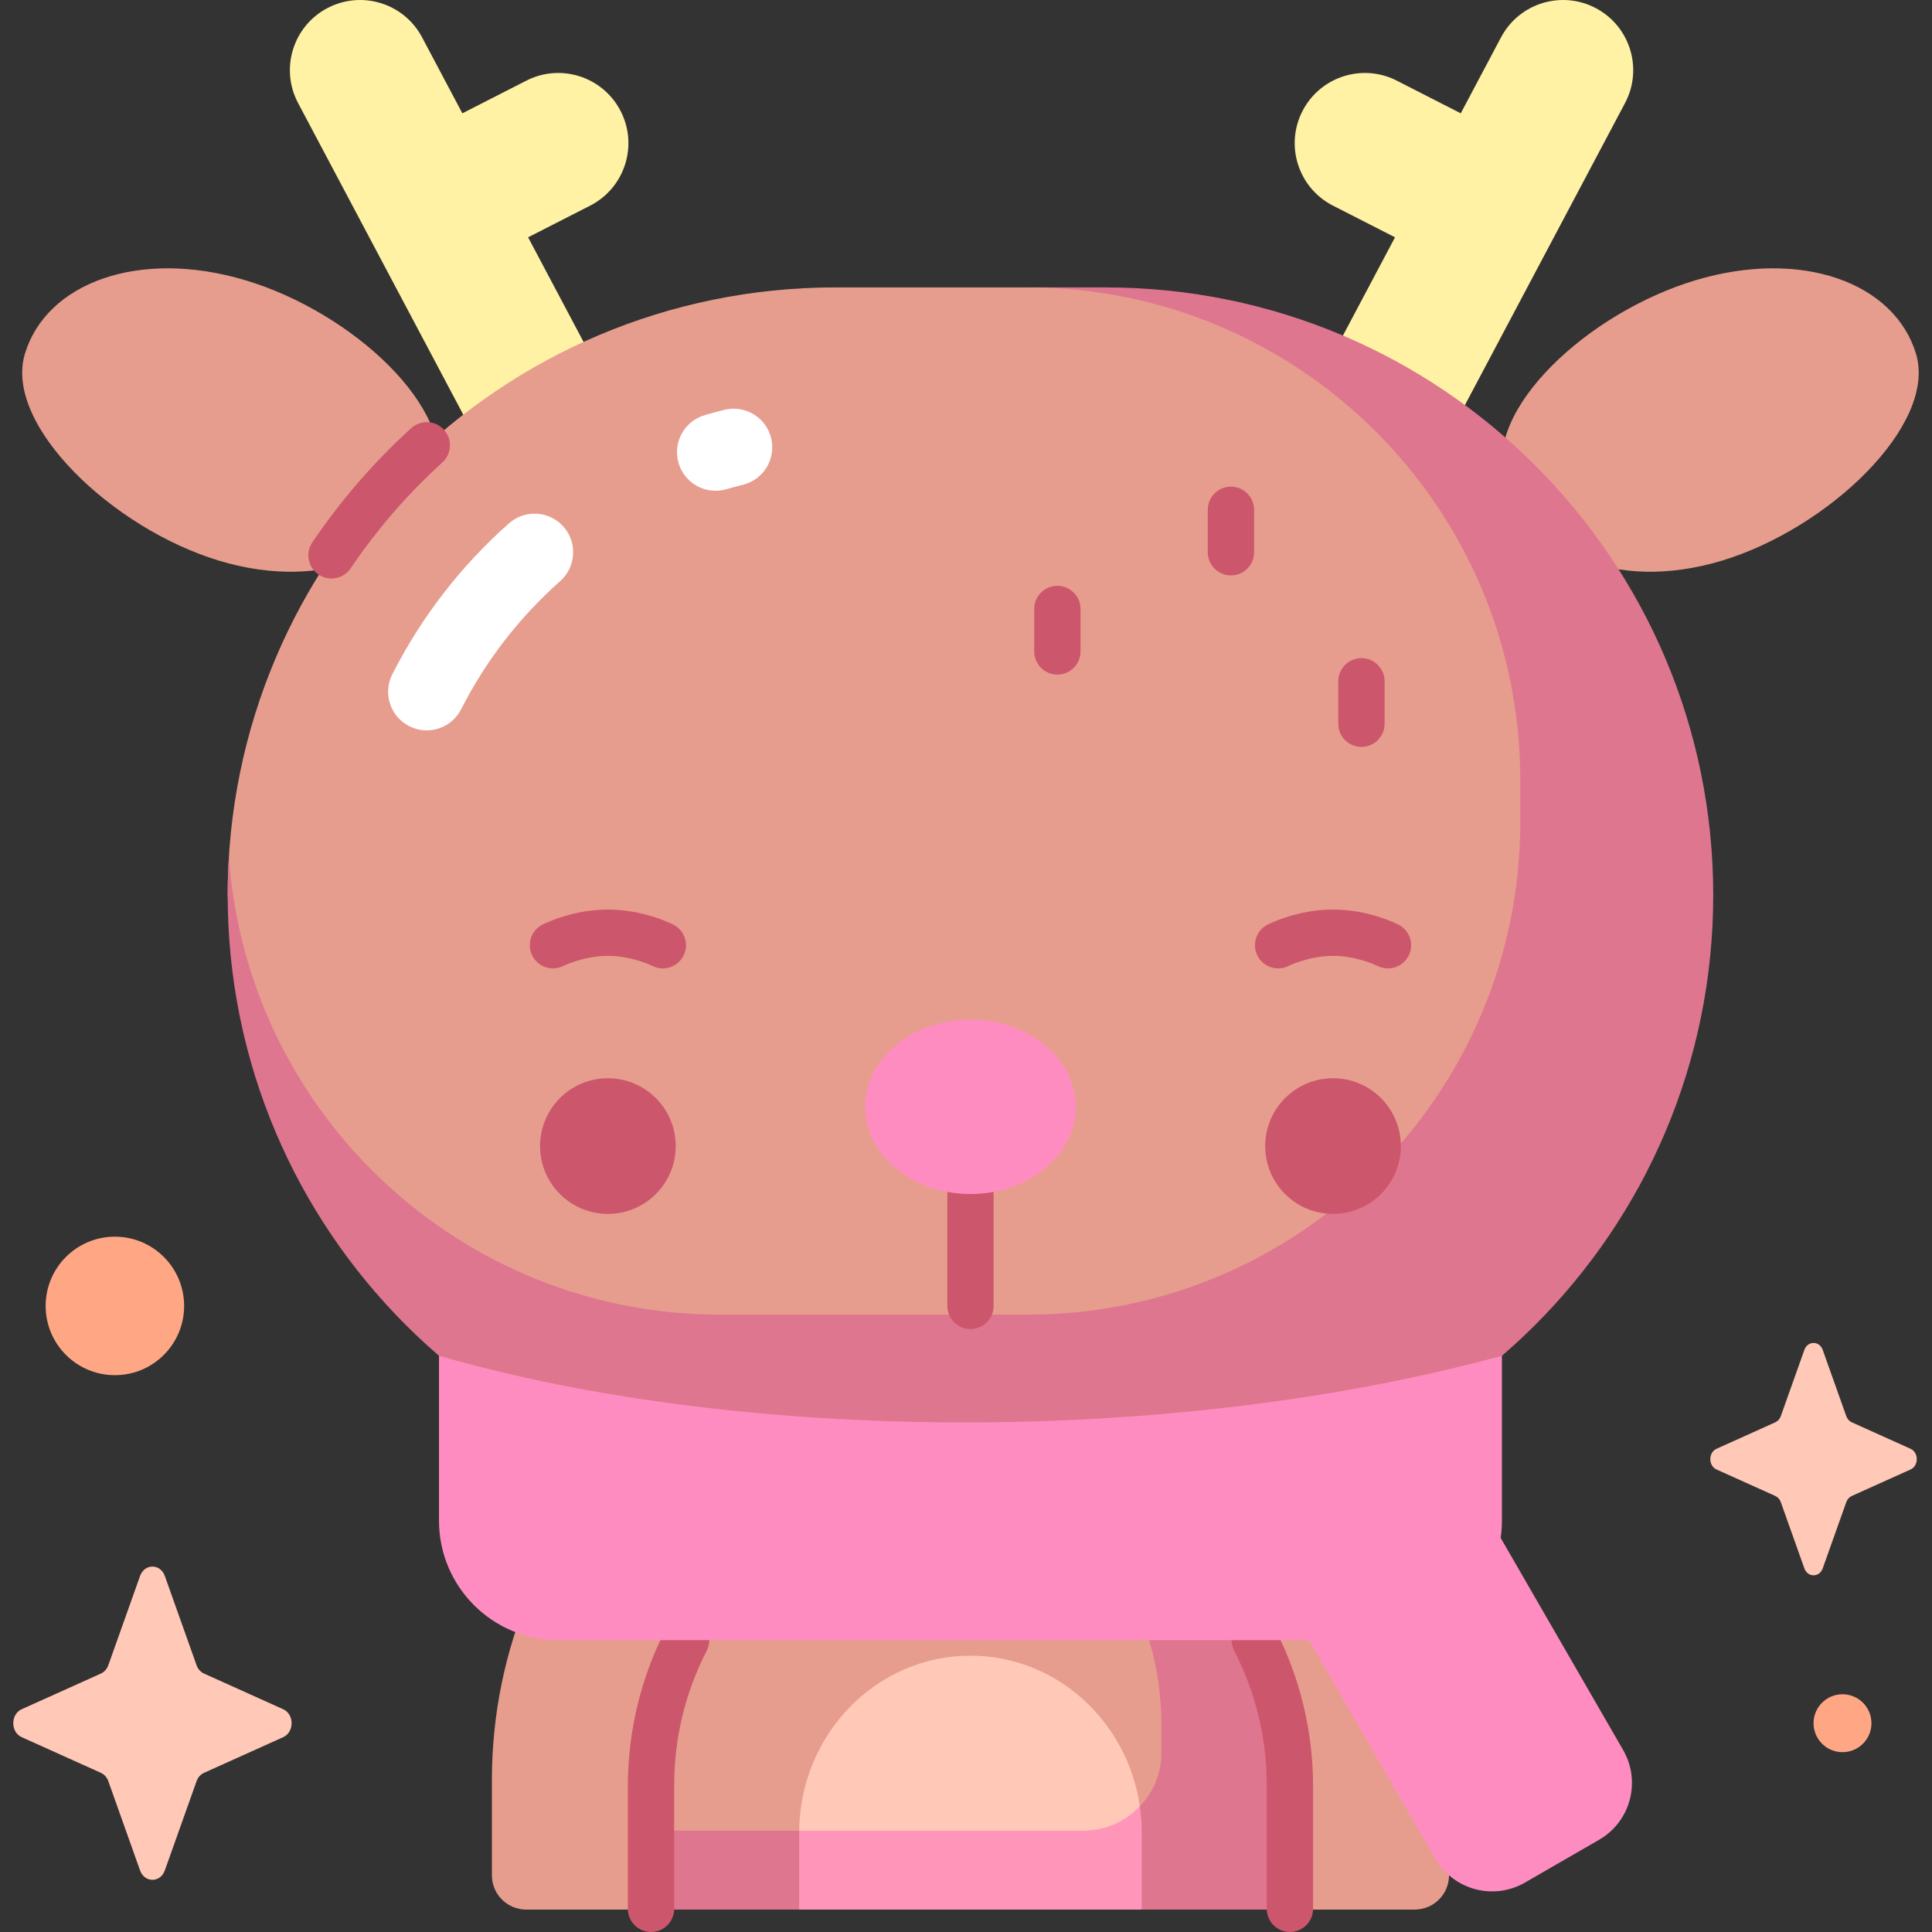
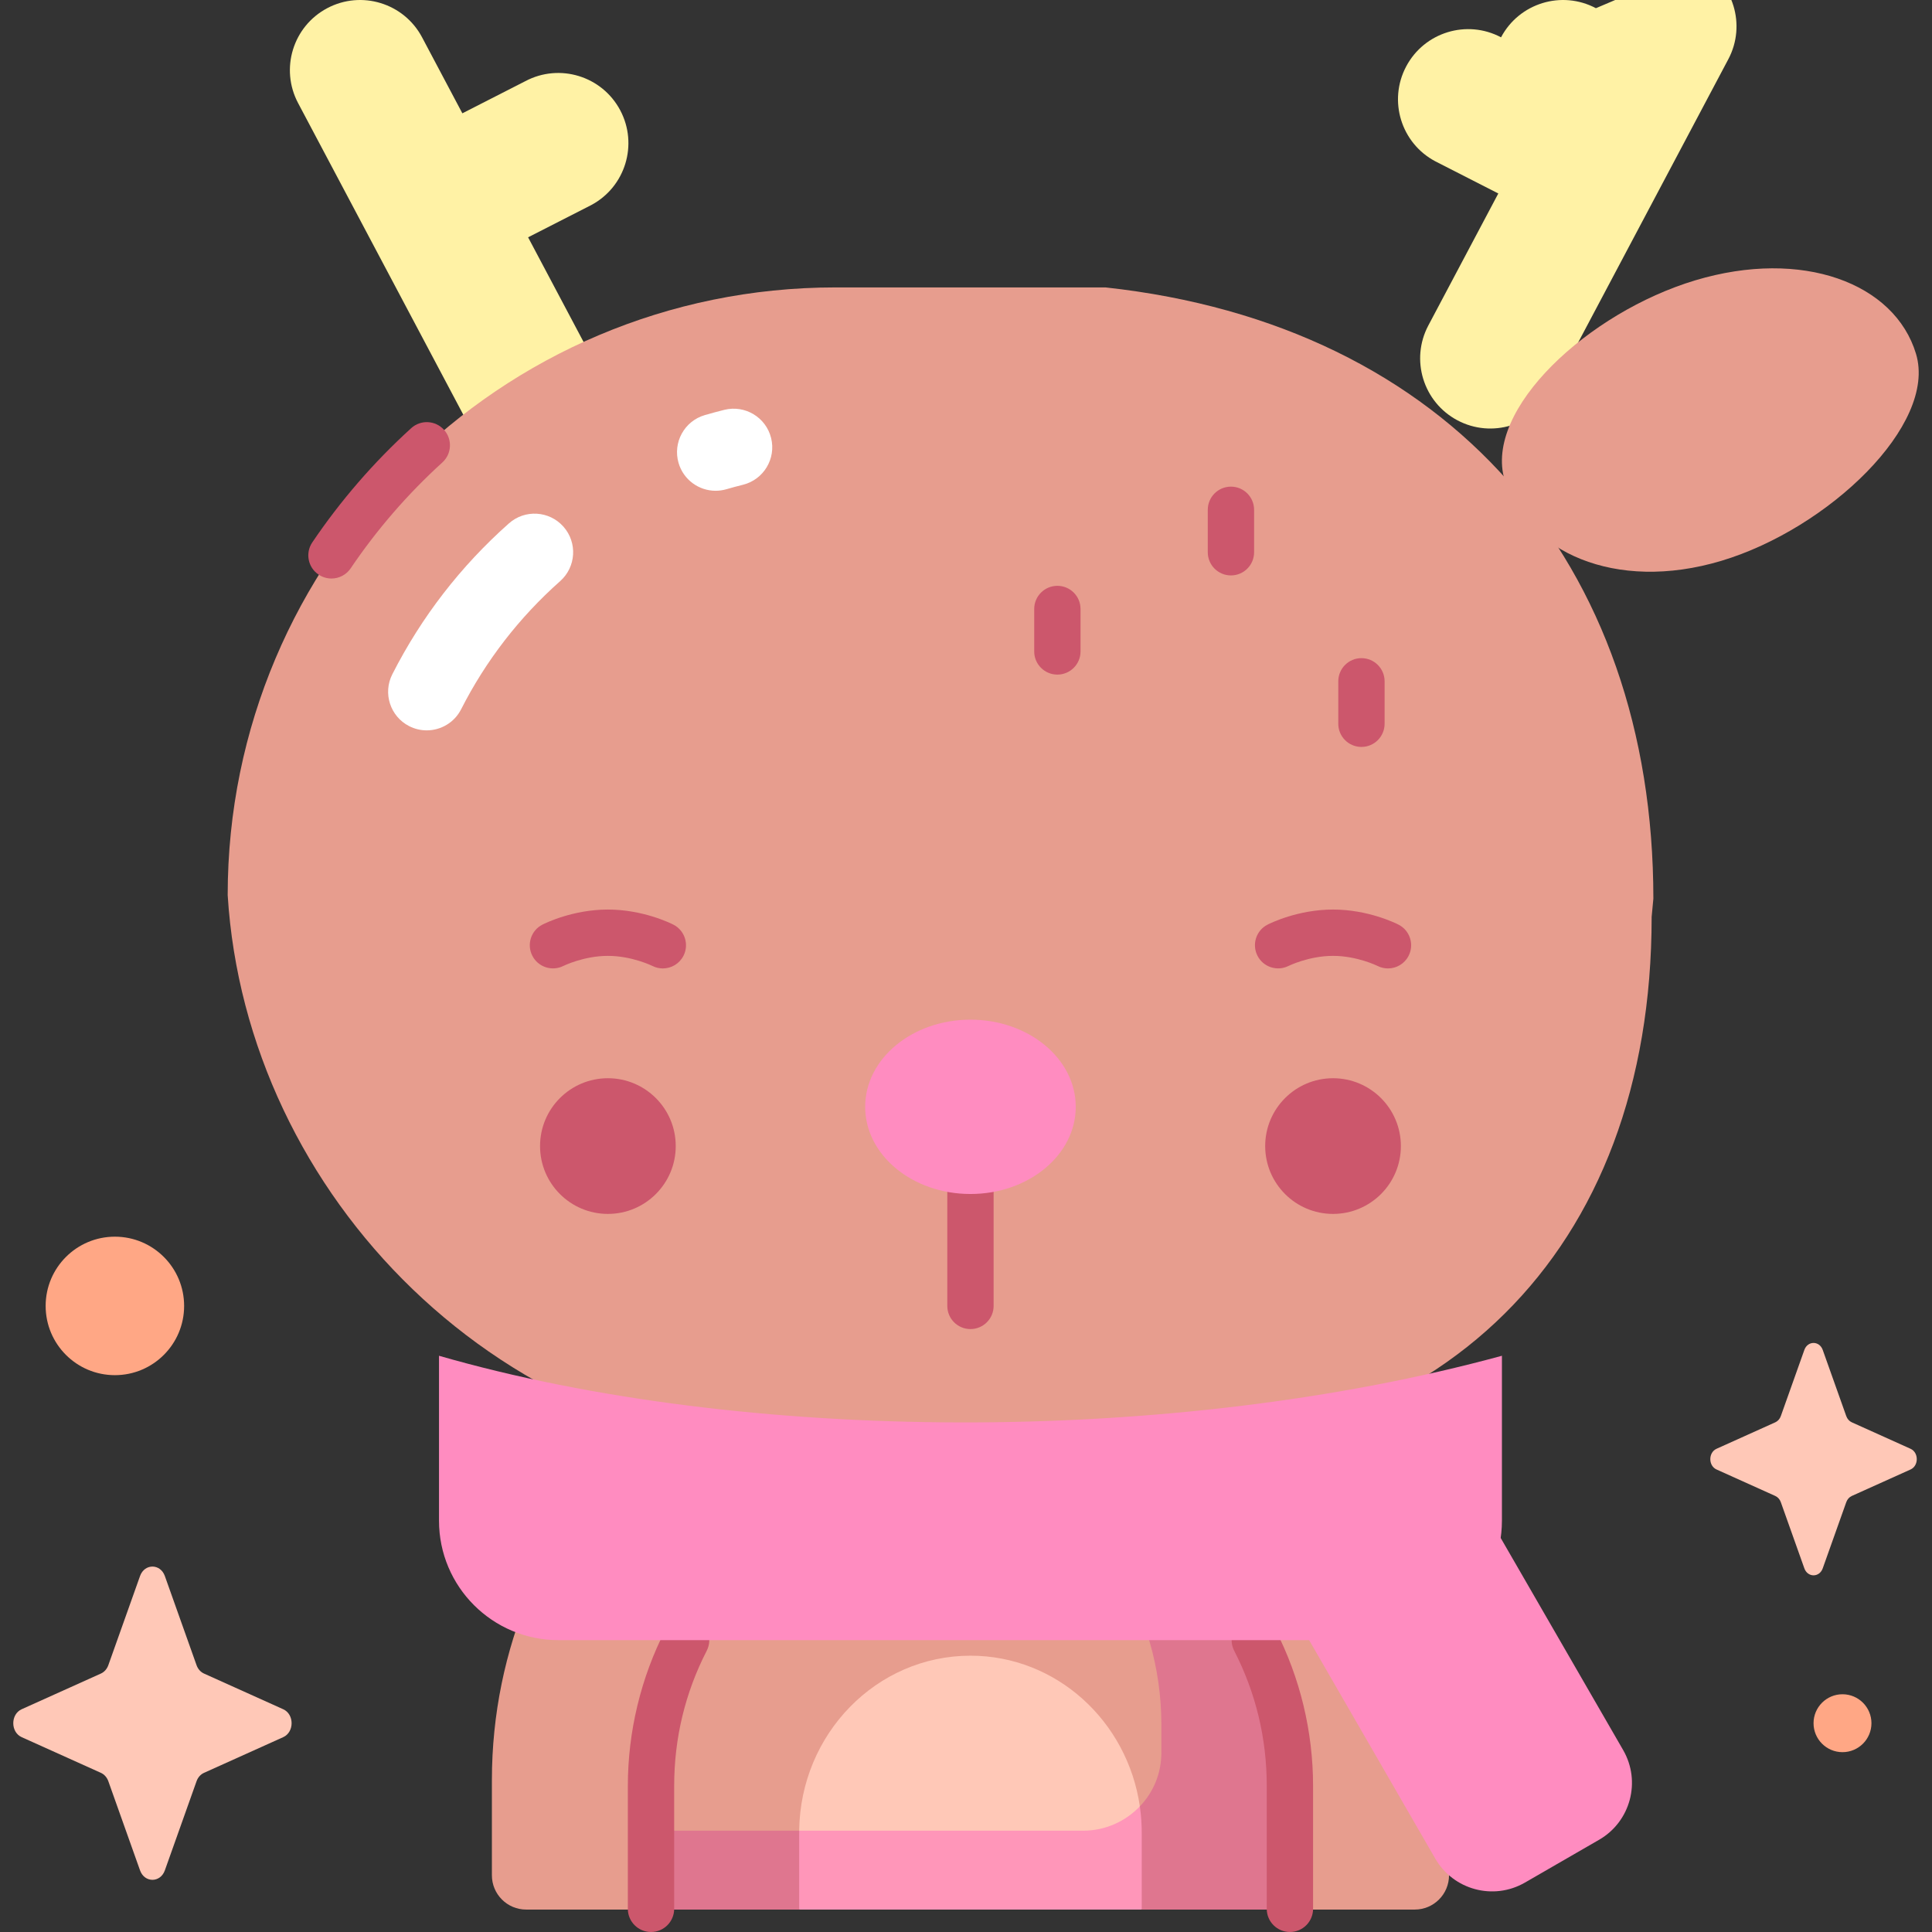
<svg xmlns="http://www.w3.org/2000/svg" id="Capa_1" enable-background="new 0 0 512 512" height="512" viewBox="0 0 512 512" width="512">
  <rect x="0" y="0" width="512" height="512" fill="#333333" stroke="none" />
  <g>
    <g>
-       <path d="m422.931 2.17c-9.074-4.81-20.329-1.354-25.14 7.72l-10.677 20.14-16.696-8.524c-9.074-4.81-20.33-1.354-25.14 7.72-4.81 9.074-1.354 20.33 7.72 25.14l16.696 8.524-18.544 34.98c-4.81 9.074-1.354 20.33 7.72 25.14 9.074 4.81 20.33 1.354 25.14-7.72l46.64-87.981c4.812-9.074 1.355-20.329-7.719-25.139z" fill="#fff2a5" />
+       <path d="m422.931 2.17c-9.074-4.81-20.329-1.354-25.14 7.72c-9.074-4.81-20.33-1.354-25.14 7.72-4.81 9.074-1.354 20.33 7.72 25.14l16.696 8.524-18.544 34.98c-4.81 9.074-1.354 20.33 7.72 25.14 9.074 4.81 20.33 1.354 25.14-7.72l46.64-87.981c4.812-9.074 1.355-20.329-7.719-25.139z" fill="#fff2a5" />
      <path d="m86.714 2.17c9.074-4.81 20.33-1.354 25.14 7.72l10.677 20.14 16.696-8.524c9.074-4.81 20.33-1.354 25.14 7.72 4.81 9.074 1.354 20.33-7.72 25.14l-16.696 8.524 18.544 34.98c4.81 9.074 1.354 20.33-7.72 25.14-9.074 4.81-20.33 1.354-25.14-7.72l-46.641-87.98c-4.81-9.075-1.354-20.33 7.72-25.14z" fill="#fff2a5" />
-       <path d="m65.09 74.286c28.295 8.487 56.156 34.177 50.517 52.978s-29.149 29.84-57.444 21.354c-28.295-8.487-57.207-36.027-51.568-54.828s30.2-27.99 58.495-19.504z" fill="#e79d8e" />
      <path d="m449.274 74.286c-28.295 8.487-56.156 34.177-50.517 52.978s29.149 29.84 57.444 21.354 57.207-36.027 51.568-54.828-30.2-27.99-58.495-19.504z" fill="#e79d8e" />
      <path d="m384.007 496.973v-25.204c0-70.044-56.782-126.825-126.825-126.825-70.044 0-126.825 56.781-126.825 126.825v25.204c0 5.017 4.067 9.083 9.084 9.083h33.084l86.362-13.676 82.954 13.676h33.084c5.015 0 9.082-4.066 9.082-9.083z" fill="#e79d8e" />
      <path d="m299.507 493.436 2.564-14.732c-3.277-22.599-22.126-39.929-44.889-39.929-24.883 0-45.09 20.709-45.39 46.373l8.428 8.287h79.287z" fill="#ffc8b7" />
      <path d="m211.81 485.149h-39.286v20.907h39.265l4.538-11.191z" fill="#df768f" />
      <path d="m266.066 389.468c24.487 11.013 41.711 37.152 41.711 67.656v7.339c0 5.548-2.148 10.533-5.706 14.242l-5.3 14.583 5.804 12.769h39.265v-32.397c0-43.755-33.195-79.751-75.774-84.192z" fill="#df768f" />
      <path d="m302.575 506.056v-20.026c0-2.477-.147-4.952-.505-7.326-3.766 3.938-9.102 6.445-14.98 6.445h-75.28c-.005.294-.021.586-.021.881v20.026z" fill="#ff96b9" />
      <path d="m423.782 487.555-19.659 11.35c-8.323 4.805-18.965 1.954-23.77-6.369l-48.91-84.715 49.799-28.752 48.91 84.715c4.805 8.323 1.953 18.965-6.37 23.771z" fill="#ff8cc0" />
      <path d="m292.972 386.684h-71.58c-88.947 0-156.143-70.263-161.053-149.463 0-88.947 72.106-161.053 161.053-161.053h71.58c91.036 9.916 145.187 73.047 145.187 161.994l-.455 4.816c0 88.947-55.785 143.706-144.732 143.706z" fill="#e79d8e" />
-       <path d="m292.972 76.168h-20.653c72.111 0 130.568 58.457 130.568 130.567v11.088c0 72.111-58.457 130.568-130.568 130.568h-81.412c-69.008 0-125.504-53.537-130.239-121.34-.21 3.364-.329 6.753-.329 10.17v.001c0 88.947 72.106 161.053 161.053 161.053h71.579c88.947 0 161.053-72.106 161.053-161.053v-.001c.001-88.948-72.105-161.053-161.052-161.053z" fill="#df768f" />
      <path d="m257.182 352.22c-3.39 0-6.138-2.748-6.138-6.138v-33.801c0-3.39 2.748-6.138 6.138-6.138s6.138 2.748 6.138 6.138v33.801c0 3.39-2.748 6.138-6.138 6.138z" fill="#cc576c" />
      <ellipse cx="257.182" cy="293.321" fill="#ff8cc0" rx="27.903" ry="23.1" />
      <path d="m172.524 512c-3.39 0-6.138-2.748-6.138-6.138v-32.577c0-14.391 3.453-28.72 9.987-41.437 1.549-3.016 5.25-4.204 8.265-2.655 3.016 1.549 4.204 5.25 2.655 8.264-5.727 11.147-8.63 23.201-8.63 35.828v32.577c-.001 3.39-2.749 6.138-6.139 6.138z" fill="#cc576c" />
      <path d="m341.84 512c-3.39 0-6.138-2.748-6.138-6.138v-32.577c0-12.626-2.904-24.68-8.631-35.828-1.549-3.015-.361-6.715 2.654-8.264 3.019-1.549 6.717-.361 8.265 2.655 6.534 12.718 9.987 27.047 9.987 41.437v32.577c.001 3.39-2.747 6.138-6.137 6.138z" fill="#cc576c" />
      <path d="m366.371 434.653h-218.378c-17.482 0-31.653-14.172-31.653-31.653v-43.708c80.528 23.216 194.056 23.896 281.684 0v43.708c0 17.482-14.172 31.653-31.653 31.653z" fill="#ff8cc0" />
      <g fill="#cc576c">
        <path d="m87.839 153.313c-1.182 0-2.377-.341-3.431-1.052-2.809-1.898-3.548-5.714-1.65-8.522 7.486-11.081 16.307-21.266 26.217-30.274 2.509-2.281 6.391-2.095 8.671.414s2.095 6.39-.414 8.671c-9.186 8.35-17.363 17.791-24.301 28.062-1.186 1.754-3.122 2.701-5.092 2.701z" />
        <circle cx="161.097" cy="303.72" r="17.979" />
        <circle cx="353.267" cy="303.72" r="17.979" />
        <path d="m175.657 256.645c-.939 0-1.892-.216-2.786-.672-.029-.014-5.404-2.658-11.775-2.658s-11.746 2.644-11.8 2.671c-3.026 1.508-6.711.295-8.233-2.721-1.522-3.017-.333-6.689 2.676-8.226.802-.409 8.103-4 17.356-4s16.554 3.59 17.356 4c3.019 1.541 4.217 5.238 2.676 8.258-1.083 2.124-3.236 3.347-5.47 3.348z" />
        <path d="m367.827 256.645c-.939 0-1.892-.216-2.786-.673-.028-.014-5.403-2.658-11.774-2.658s-11.747 2.644-11.801 2.671c-3.023 1.508-6.711.296-8.232-2.721-1.523-3.017-.333-6.69 2.676-8.226.802-.409 8.103-4 17.356-4s16.554 3.59 17.356 4c3.019 1.541 4.217 5.239 2.675 8.258-1.083 2.125-3.237 3.349-5.47 3.349z" />
        <path d="m326.211 152.493c-3.39 0-6.138-2.748-6.138-6.138v-11.253c0-3.39 2.748-6.138 6.138-6.138s6.138 2.748 6.138 6.138v11.253c0 3.39-2.748 6.138-6.138 6.138z" />
        <path d="m280.214 178.778c-3.39 0-6.138-2.748-6.138-6.138v-11.253c0-3.39 2.748-6.138 6.138-6.138s6.138 2.748 6.138 6.138v11.253c0 3.39-2.749 6.138-6.138 6.138z" />
        <path d="m360.796 197.943c-3.39 0-6.138-2.748-6.138-6.138v-11.253c0-3.39 2.748-6.138 6.138-6.138s6.138 2.748 6.138 6.138v11.253c0 3.389-2.748 6.138-6.138 6.138z" />
      </g>
    </g>
    <g fill="#fff">
      <path d="m189.643 130.059c-4.434 0-8.519-2.905-9.819-7.377-1.577-5.426 1.543-11.102 6.968-12.679 1.709-.497 3.448-.965 5.168-1.392 5.478-1.36 11.032 1.981 12.393 7.465s-1.982 11.032-7.465 12.393c-1.459.362-2.934.759-4.384 1.181-.955.277-1.916.409-2.861.409z" />
      <path d="m113.081 193.554c-1.56 0-3.142-.358-4.629-1.113-5.036-2.56-7.043-8.719-4.483-13.756 7.722-15.188 18.119-28.64 30.902-39.984 4.226-3.749 10.692-3.365 14.442.862 3.75 4.226 3.364 10.692-.862 14.442-10.859 9.635-19.688 21.059-26.244 33.953-1.804 3.551-5.398 5.596-9.126 5.596z" />
    </g>
    <g>
      <path d="m37.113 417.662-8.404 23.629c-.36 1.012-1.072 1.813-1.971 2.218l-20.994 9.458c-2.966 1.336-2.966 6.062 0 7.398l20.994 9.458c.899.405 1.611 1.207 1.971 2.218l8.404 23.629c1.187 3.338 5.386 3.338 6.573 0l8.403-23.629c.36-1.012 1.072-1.813 1.971-2.218l20.994-9.458c2.966-1.336 2.966-6.062 0-7.398l-20.994-9.457c-.899-.405-1.611-1.207-1.971-2.218l-8.403-23.629c-1.188-3.339-5.386-3.339-6.573-.001z" fill="#ffc8b7" />
      <path d="m478.17 357.751-6.234 17.528c-.267.751-.795 1.345-1.462 1.646l-15.573 7.016c-2.2.991-2.2 4.497 0 5.488l15.573 7.016c.667.3 1.195.895 1.462 1.646l6.234 17.528c.881 2.476 3.995 2.476 4.876 0l6.234-17.528c.267-.75.795-1.345 1.462-1.646l15.573-7.016c2.2-.991 2.2-4.496 0-5.488l-15.573-7.016c-.667-.3-1.195-.895-1.462-1.646l-6.234-17.528c-.881-2.476-3.995-2.476-4.876 0z" fill="#ffc8b7" />
      <g fill="#ffa785">
        <path d="m12.097 346.083c0 10.134 8.215 18.349 18.349 18.349s18.349-8.215 18.349-18.349-8.215-18.35-18.349-18.35c-10.133 0-18.349 8.215-18.349 18.35z" />
        <path d="m480.608 456.668c0 4.237 3.435 7.673 7.672 7.673 4.238 0 7.673-3.435 7.673-7.673s-3.435-7.673-7.673-7.673c-4.237 0-7.672 3.435-7.672 7.673z" />
      </g>
    </g>
  </g>
</svg>